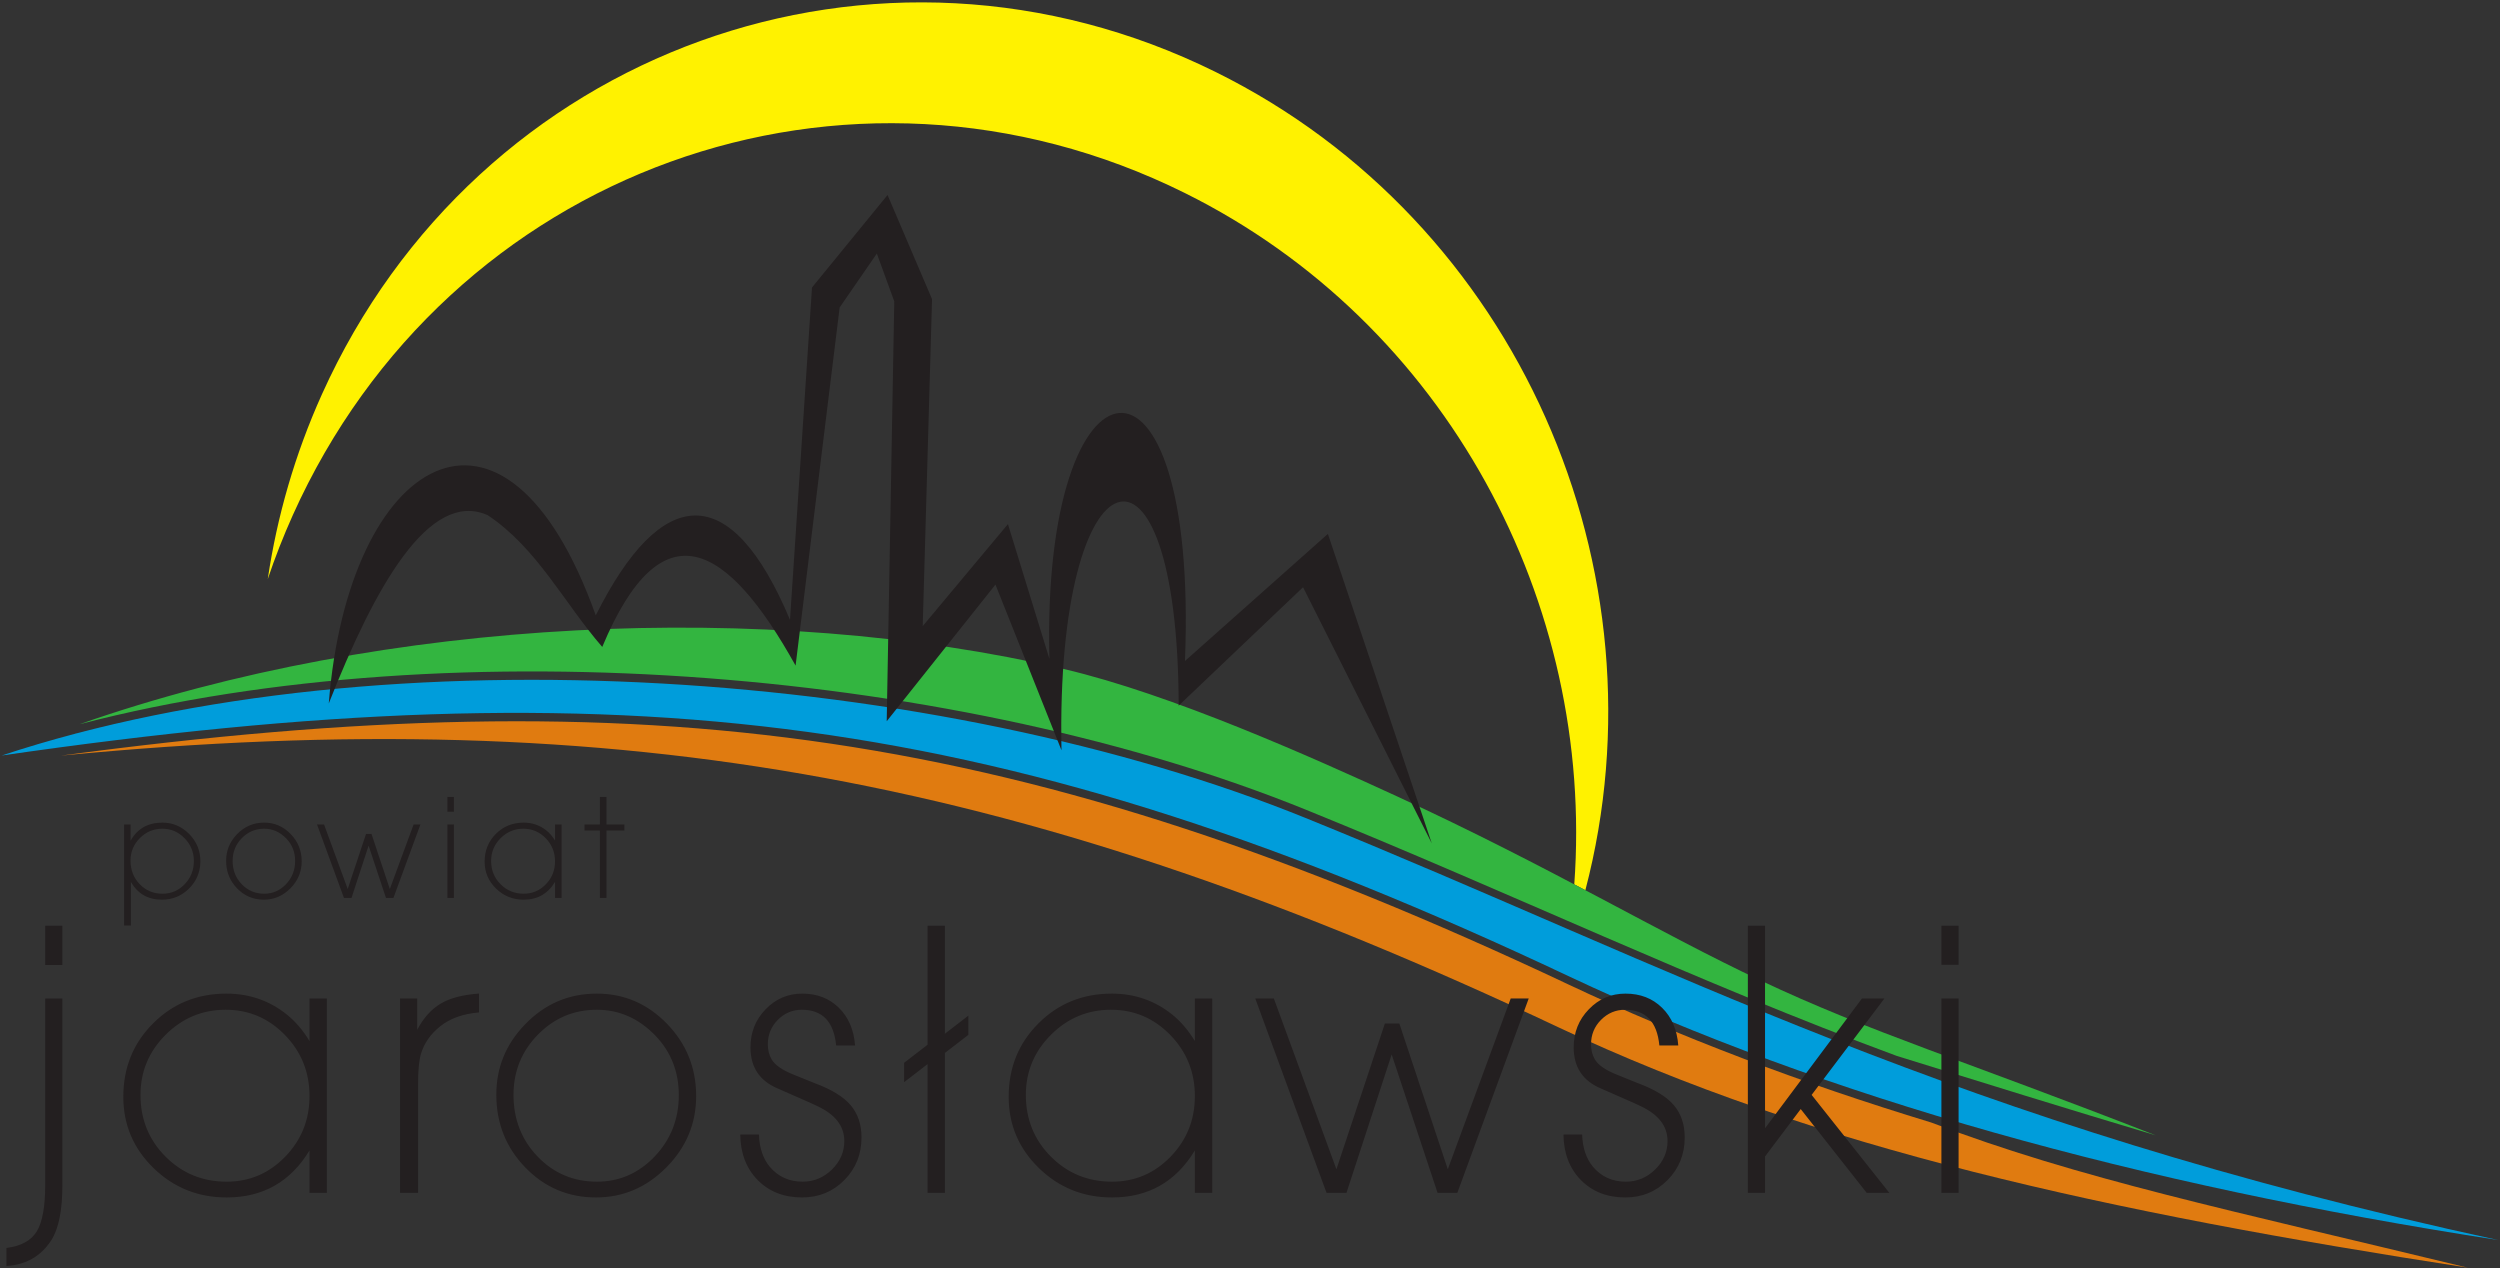
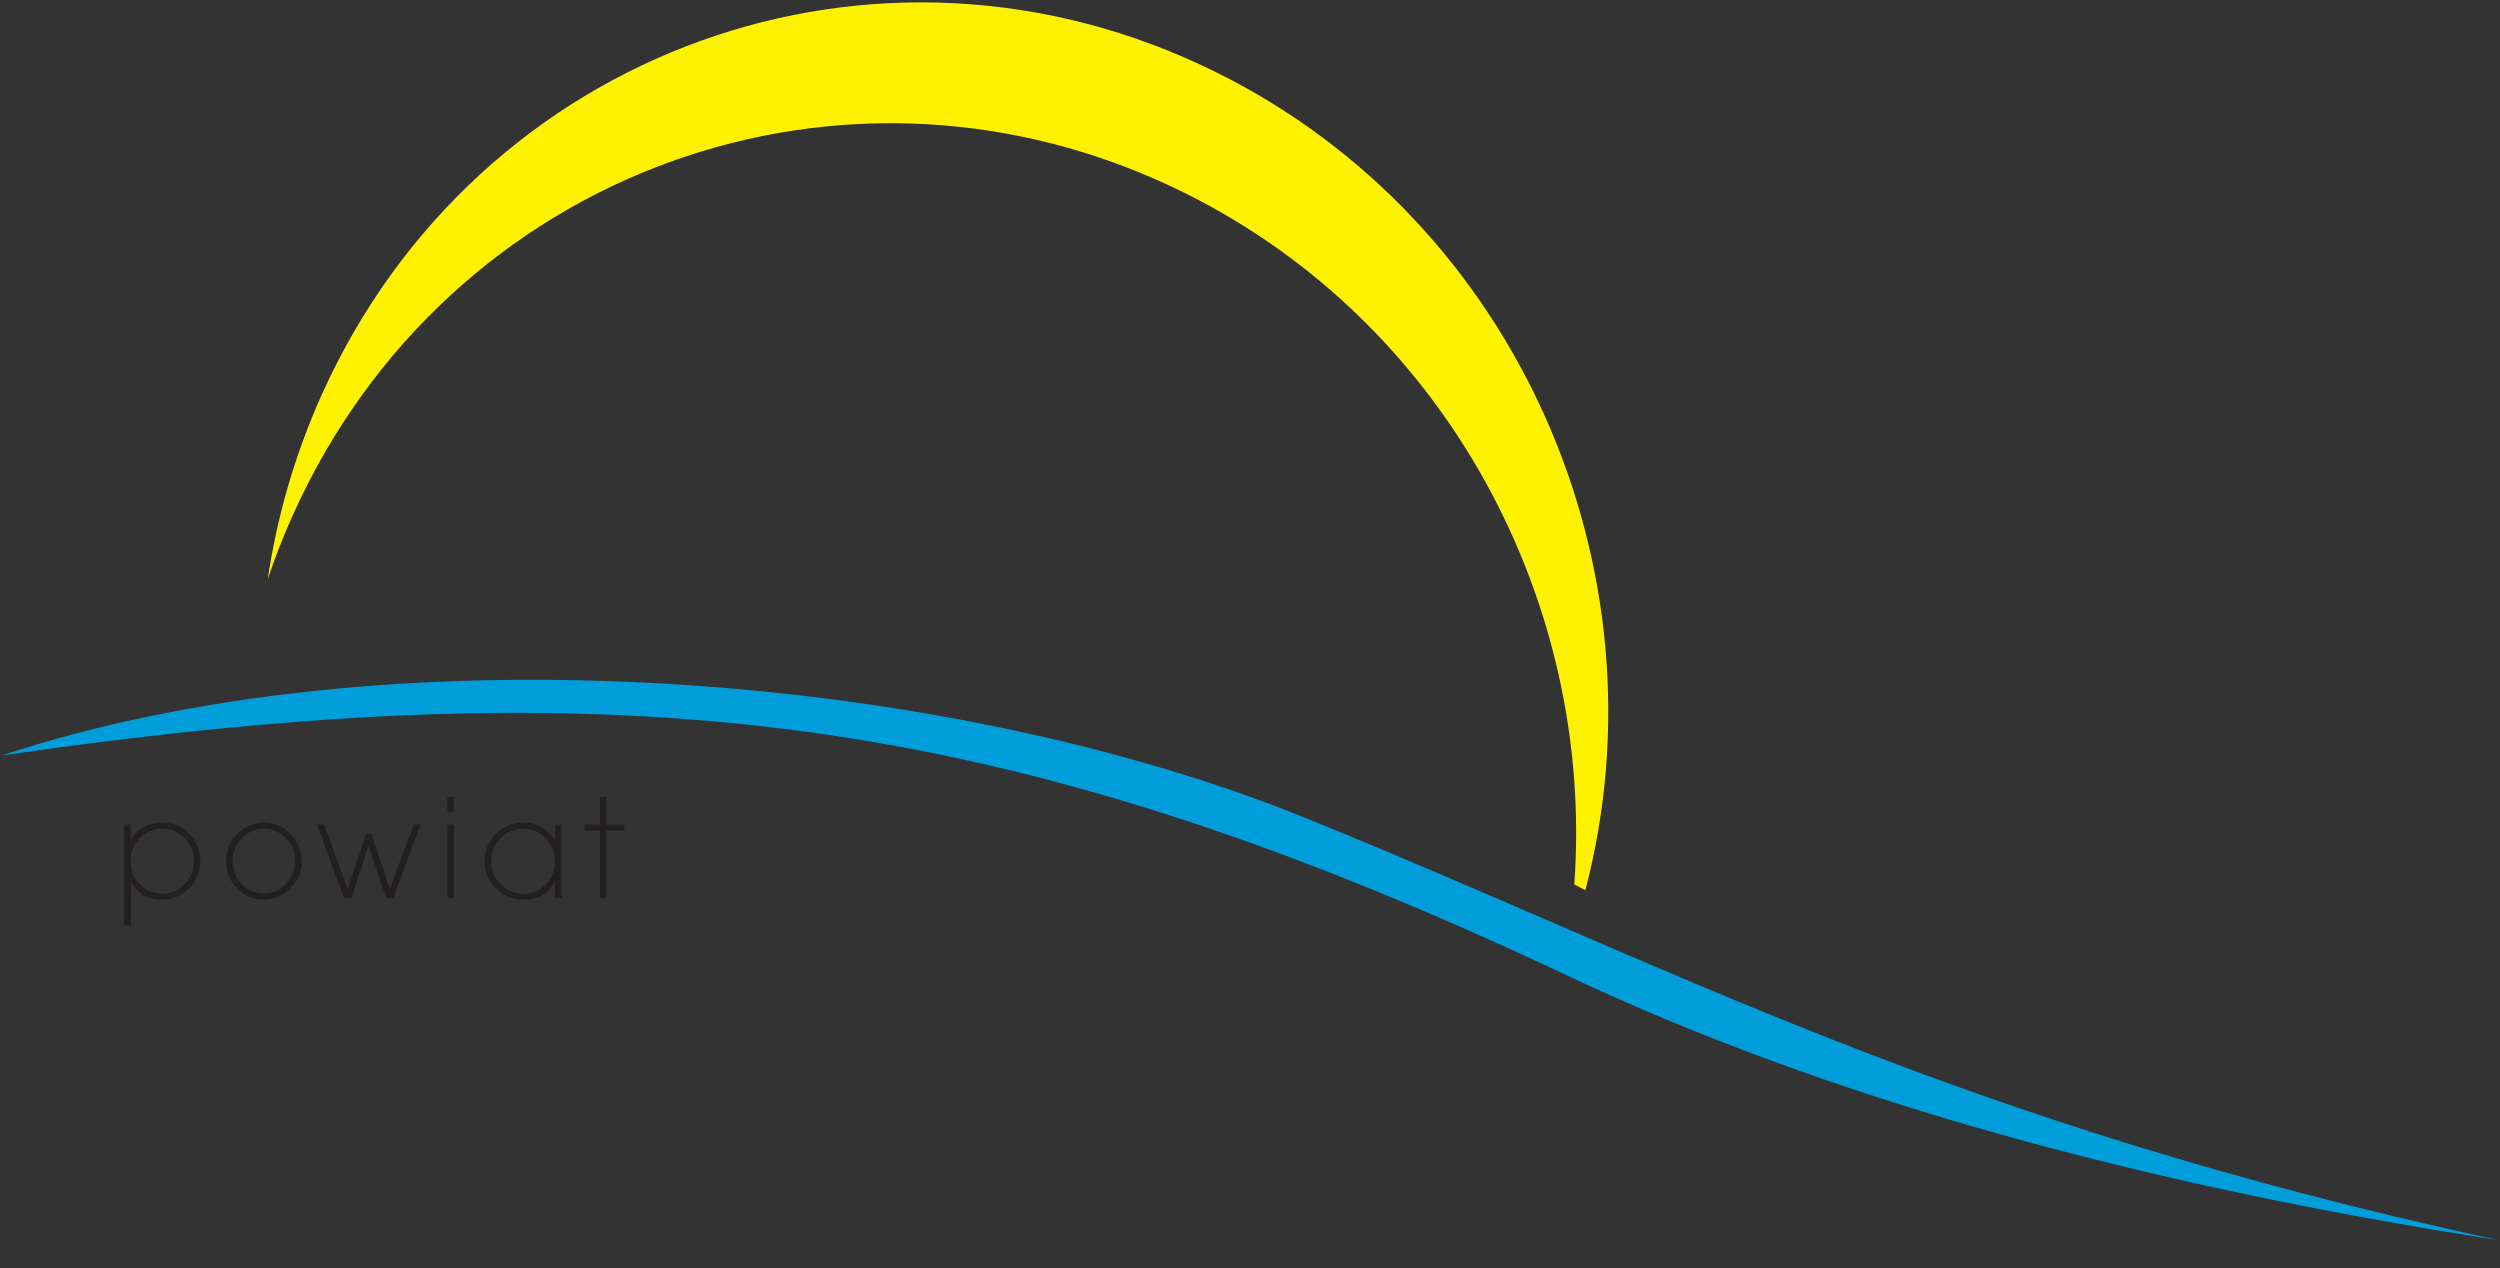
<svg xmlns="http://www.w3.org/2000/svg" version="1.1" width="1293.75" height="656.25" id="svg3131" xml:space="preserve">
  <rect width="100%" height="100%" fill="#333333" stroke="none" />
  <defs id="defs3135" />
  <g transform="matrix(1.25,0,0,-1.25,0,656.25)" id="g3139">
    <g transform="scale(0.1,0.1)" id="g3141">
      <path d="m 1332.71,3617.46 c 644.08,1429.69 2301.08,2026.97 3701.02,1334.05 1253.61,-620.48 1875.75,-2065.1 1529.68,-3386.92 l -45.9,24.15 C 6602.3,2751 5991.2,3912.2 4904.58,4451.29 c -1396.69,692.92 -3049.82,95.64 -3692.4,-1334.05 -39.2,-87.22 -73.7,-175.51 -103.66,-264.6 38.44,259.11 112.27,516.36 224.19,764.82" id="path3143" style="fill:#fff200;fill-opacity:1;fill-rule:evenodd;stroke:none" />
-       <path d="m 329.48,2251.75 c 1268.69,444.65 2851.08,514.84 4075,228.49 444.47,-104 1029.48,-366.12 1384.11,-529.42 C 6414.29,1662.7 6878.07,1383.5 7290.45,1190.2 7736.09,979.105 8133.77,858.625 8924.62,549.637 8556.41,659.859 8194.11,772.398 7852.79,878.438 7030.55,1181.83 6254.38,1554.05 5404.5,1898.52 3995.13,2469.74 1900.18,2660.22 329.48,2251.75" id="path3145" style="fill:#33b540;fill-opacity:1;fill-rule:evenodd;stroke:none" />
      <path d="m 7515.91,973.809 -0.03,0.011 c -17.08,6.778 -34.11,13.575 -51.11,20.36 l 51.14,-20.371 z m -2310,966.131 -0.06,0.02 c -22.97,8.37 -46.09,16.65 -69.37,24.82 23.3,-8.18 46.45,-16.46 69.43,-24.84 z m -71.04,25.41 c -22.1,7.76 -44.34,15.44 -66.71,23.02 22.37,-7.59 44.61,-15.26 66.71,-23.02 z m -73.31,25.28 c -21.38,7.22 -42.89,14.36 -64.5,21.42 21.61,-7.06 43.11,-14.2 64.5,-21.42 z m -73.68,24.44 c -21.36,6.96 -42.84,13.81 -64.43,20.62 21.59,-6.81 43.07,-13.66 64.43,-20.62 z m -73.57,23.5 c -21.71,6.81 -43.55,13.55 -65.48,20.19 21.93,-6.65 43.76,-13.38 65.48,-20.19 z m -74.5,22.91 c -21.98,6.64 -44.08,13.18 -66.27,19.66 22.19,-6.48 44.28,-13.02 66.27,-19.66 z m -75.14,22.23 c -22.68,6.58 -45.47,13.09 -68.37,19.51 22.9,-6.42 45.69,-12.92 68.37,-19.51 z m -74.45,21.21 c -23.37,6.53 -46.86,12.97 -70.45,19.33 23.59,-6.36 47.07,-12.8 70.45,-19.33 z m -76.6,20.97 c -24.23,6.51 -48.54,12.92 -72.98,19.24 24.44,-6.32 48.76,-12.72 72.98,-19.24 z m -73.01,19.25 c -309.36,79.9 -635.29,144.49 -969.44,192.31 334.15,-47.82 660.08,-112.41 969.44,-192.31 z m -970.86,192.52 c -27.09,3.87 -54.25,7.61 -81.44,11.27 27.19,-3.66 54.35,-7.4 81.44,-11.27 z m -84.4,11.68 c -26.56,3.55 -53.17,6.99 -79.82,10.34 26.65,-3.35 53.26,-6.79 79.82,-10.34 z m -85.34,11.04 c -26.08,3.25 -52.2,6.41 -78.36,9.46 26.16,-3.05 52.28,-6.21 78.36,-9.46 z m -85.34,10.27 c -25.83,3 -51.7,5.89 -77.6,8.68 25.9,-2.79 51.77,-5.68 77.6,-8.68 z m -85.65,9.54 c -25.66,2.74 -51.35,5.41 -77.07,7.95 25.72,-2.54 51.41,-5.2 77.07,-7.95 z m -85.18,8.74 c -26.3,2.58 -52.61,5.08 -78.95,7.45 26.34,-2.37 52.65,-4.87 78.95,-7.45 z m -83.05,7.81 c -481.35,43.14 -970.72,51.16 -1444.52,19.8 473.79,31.36 963.16,23.34 1444.52,-19.8 z m -1446.81,19.64 c -27.03,-1.79 -54.01,-3.73 -80.93,-5.78 26.92,2.05 53.9,3.99 80.93,5.78 z m -84.34,-6.04 c -27.15,-2.08 -54.26,-4.29 -81.29,-6.64 27.04,2.35 54.14,4.56 81.29,6.64 z m -81.85,-6.68 C 949.371,2360.37 471.664,2272.16 42.863,2133.98 471.672,2272.17 949.363,2360.37 1447.79,2403.66" id="path3147" style="fill:#fff200;fill-opacity:1;fill-rule:evenodd;stroke:none" />
-       <path d="M 7995.55,602.699 C 8611.67,368.301 9224.66,242.402 10216.4,1.812 8719.73,232.77 7512.39,496.637 6451.48,997.184 4278.88,2022.25 2597.86,2348.56 252.129,2121.68 2694.92,2449.23 4229.32,2242.39 6493.79,1174.04 6952.04,957.832 7453.33,767.641 7995.55,602.699" id="path3149" style="fill:#e07b10;fill-opacity:1;fill-rule:evenodd;stroke:none" />
      <path d="M 6.898,2122.19 C 1602.7,2650.45 3896.23,2475.12 5404.5,1863.8 6927.74,1246.41 8079.77,606.27 10342.7,116.063 8846.02,347.02 7554.68,708.215 6493.79,1208.76 4154.47,2312.42 2594.32,2496.69 6.898,2122.19" id="path3151" style="fill:#009ddb;fill-opacity:1;fill-rule:evenodd;stroke:none" />
-       <path d="m 1361.1,2337.71 c 80.34,1020.29 729.23,1418.38 1105.35,364.61 271.4,541.88 558.42,566.78 804.16,-18.43 l 91.07,1375.97 312.76,382.85 184.21,-431.17 -38.64,-1353.65 352.83,422.3 171.7,-557.87 c -33.31,1305.1 617.36,1412.25 561.24,-8.82 l 591.67,526.21 430.1,-1281.31 -532.93,1060.44 -514.9,-490.13 c -2.96,1228.26 -510.75,1076 -485.15,-185.02 l -273.37,686.1 -450.24,-565.76 31.28,1738.39 -72.12,197.91 -153.99,-223.29 -182.42,-1482.7 c -281.51,506.88 -553.88,667 -800.39,77.33 -158.22,181.9 -269.44,409.35 -474.68,545.69 -242.05,107.13 -468.03,-298.92 -657.54,-779.65" id="path3153" style="fill:#231f20;fill-opacity:1;fill-rule:evenodd;stroke:none" />
      <path d="m 829.516,1684.93 c 0,-44.34 -15.45,-82.05 -46.434,-113.04 -30.984,-31.08 -68.691,-46.61 -113.035,-46.61 -56.969,0 -99.676,24.44 -128.02,73.23 l 0,-180.27 -28.257,0 0,418.43 26.894,0 0,-67.06 c 28.258,49.89 72.051,74.78 131.477,74.78 42.976,0 79.957,-15.71 110.941,-47.06 30.984,-31.45 46.434,-68.88 46.434,-112.4 z m -157.106,134.2 c -36.34,0 -67.418,-12.9 -93.316,-38.71 -25.801,-25.8 -38.707,-56.96 -38.707,-93.31 0,-38.9 12.718,-71.42 38.074,-97.68 25.348,-26.26 56.879,-39.43 94.496,-39.43 35.895,0 66.422,13.17 91.684,39.52 25.351,26.35 37.976,58.33 37.976,95.95 0,36.44 -12.808,67.79 -38.429,94.14 -25.715,26.35 -56.247,39.52 -91.778,39.52 z M 1249,1683.93 c 0,-42.98 -15.55,-80.14 -46.62,-111.59 -31.08,-31.34 -67.78,-47.06 -110.22,-47.06 -43.43,0 -80.32,15.63 -110.582,46.88 -30.254,31.17 -45.433,69.24 -45.433,114.13 0,42.07 14.816,78.51 44.433,109.4 31.072,32.44 68.692,48.7 112.942,48.7 42.62,0 79.14,-15.71 109.68,-47.06 30.53,-31.45 45.8,-69.24 45.8,-113.4 z m -155.48,135.2 c -36.07,0 -66.78,-12.99 -92.32,-38.98 -25.434,-25.98 -38.157,-57.43 -38.157,-94.14 0,-38.34 12.633,-70.59 37.797,-96.77 25.18,-26.16 56.16,-39.24 92.96,-39.24 35.25,0 65.42,13.26 90.49,39.7 25,26.44 37.53,58.34 37.53,95.77 0,36.62 -12.18,67.51 -36.43,92.96 -26.17,27.16 -56.79,40.7 -91.87,40.7 z m 647.02,17.63 -111.77,-304.3 -30.89,0 -71.88,216.71 -70.79,-216.71 -31.16,0 -111.58,304.3 29.08,0 97.95,-267.32 75.87,228.16 22.63,0 75.86,-228.16 98.5,267.32 28.18,0 z m 138.62,52.7 -26.9,0 0,61.24 26.9,0 0,-61.24 z m 0,-357 -26.9,0 0,304.3 26.9,0 0,-304.3 z m 445.82,0 -27.16,0 0,66.51 c -29.62,-49.16 -72.88,-73.69 -129.66,-73.69 -44.89,0 -83.05,15.35 -114.59,46.07 -31.52,30.71 -47.24,67.87 -47.24,111.49 0,45.61 15.53,83.96 46.62,114.94 30.98,31.08 69.32,46.61 114.93,46.61 35.53,0 66.88,-10.81 94.04,-32.44 13.46,-10.72 25.45,-24.62 35.9,-41.79 l 0,66.51 27.16,0 0,-304.21 z m -158.37,286.67 c -36.61,0 -67.96,-13.08 -94.14,-39.25 -26.17,-26.17 -39.25,-57.52 -39.25,-94.14 0,-38.16 13.08,-70.32 39.16,-96.5 26.08,-26.16 57.98,-39.24 95.78,-39.24 35.88,0 66.42,13.08 91.77,39.24 25.26,26.18 37.89,57.71 37.89,94.69 0,37.43 -12.81,69.33 -38.44,95.68 -25.72,26.35 -56.61,39.52 -92.77,39.52 z m 418.39,-7.45 -74.24,0 0,-279.22 -27.17,0 0,279.22 -63.61,0 0,24.99 63.61,0 0,114.03 27.17,0 0,-114.03 74.24,0 0,-24.99" id="path3155" style="fill:#231f20;fill-opacity:1;fill-rule:nonzero;stroke:none" />
-       <path d="m 258.25,1254.89 -71.125,0 0,162.68 71.125,0 0,-162.68 z m 0,-910.929 C 258.25,239.676 243.113,163.746 212.59,115.688 169.344,49.121 107.352,13.562 26.609,8.754 l 0,74.738 c 60.078,7.445 101.883,30.27 125.438,68.231 23.301,37.968 35.078,102.125 35.078,192.238 l 0,772.039 71.125,0 0,-772.039 z m 1094.95,-32.441 -71.84,0 0,175.898 C 1203.02,357.414 1088.64,292.539 938.465,292.539 c -118.707,0 -219.625,40.609 -303.004,121.824 -83.379,81.219 -124.949,179.5 -124.949,294.836 0,120.629 41.086,222.024 123.265,303.971 81.938,82.17 183.344,123.27 303.965,123.27 93.958,0 176.858,-28.6 248.708,-85.78 35.55,-28.36 67.27,-65.125 94.91,-110.543 l 0,175.883 71.84,0 0,-804.48 z m -418.817,758.12 c -96.84,0 -179.742,-34.61 -248.938,-103.816 -69.207,-69.195 -103.812,-152.097 -103.812,-248.937 0,-100.918 34.605,-185.981 103.57,-255.188 68.961,-69.203 153.305,-103.808 253.262,-103.808 94.915,0 175.645,34.605 242.695,103.808 66.8,69.207 100.2,152.586 100.2,250.379 0,99 -33.88,183.344 -101.64,253.027 -68.01,69.685 -149.7,104.535 -245.337,104.535 z m 1048.577,-11.06 c -65.84,-5.77 -118.94,-24.51 -159.55,-56.71 -40.61,-32.198 -67.29,-70.405 -80.5,-114.37 -7.93,-25.961 -12.02,-67.047 -12.02,-123.277 l 0,-452.703 -74.72,0 0,804.73 71.12,0 0,-129.516 c 25.95,49.266 58.39,85.306 97.32,108.376 38.92,23.07 91.55,36.76 158.35,41.56 l 0,-78.09 z m 899.12,-346.502 c 0,-113.648 -41.09,-211.93 -123.27,-295.074 -82.18,-82.895 -179.26,-124.465 -291.47,-124.465 -114.86,0 -212.41,41.328 -292.43,123.988 -80.02,82.414 -120.14,183.098 -120.14,301.801 0,111.254 39.16,207.61 117.49,289.312 82.18,85.78 181.66,128.8 298.69,128.8 112.69,0 209.29,-41.58 290.02,-124.48 80.74,-83.132 121.11,-183.097 121.11,-299.882 z m -411.13,357.562 c -95.4,0 -176.62,-34.37 -244.15,-103.097 -67.27,-68.719 -100.91,-151.852 -100.91,-248.938 0,-101.402 33.4,-186.699 99.95,-255.906 66.57,-69.203 148.51,-103.808 245.82,-103.808 93.23,0 173.01,35.089 239.34,105.007 66.07,69.926 99.23,154.27 99.23,253.27 0,96.84 -32.19,178.535 -96.35,245.812 -69.21,71.85 -150.18,107.66 -242.93,107.66 z M 3566.62,541 c 0,-69.926 -23.79,-128.793 -71.12,-176.617 -47.35,-47.82 -105.5,-71.844 -174.69,-71.844 -75.46,0 -136.73,24.024 -184.07,72.086 -47.1,48.055 -71.12,110.77 -72.09,188.387 l 77.38,0 c 1.92,-55.989 17.06,-100.442 45.17,-133.836 34.6,-40.856 80.02,-61.285 135.76,-61.285 46.62,0 86.99,16.828 121.11,50.226 34.36,33.641 51.43,73.051 51.43,117.981 0,61.992 -37.49,110.293 -112.7,145.14 -12.98,6.481 -33.16,15.614 -60.55,27.387 -7.46,3.367 -42.54,18.738 -105.5,46.375 -73.28,31.965 -109.8,88.188 -109.8,168.926 0,61.992 20.9,114.624 62.71,157.624 41.57,43.26 92.27,64.89 151.87,64.89 61.03,0 111.49,-19.47 151.38,-58.64 39.88,-39.17 62.23,-91.312 67.04,-155.945 l -78.34,0 c -9.37,98.515 -56.7,147.785 -142.01,147.785 -38.68,0 -71.6,-13.94 -99.48,-41.82 -27.63,-27.867 -41.33,-61.75 -41.33,-101.16 0,-23.305 5.04,-43.969 15.38,-61.754 13.7,-24.031 44.93,-45.648 93.72,-64.875 15.38,-6.492 43.73,-18.023 85.06,-34.367 68.96,-25.465 118.46,-55.746 148.5,-90.828 30.03,-35.32 45.17,-79.773 45.17,-133.836 z m 442.33,424.59 -97.08,-74.731 0,-579.339 -71.85,0 0,532.964 -97.07,-74.734 0,80.254 97.07,74.734 0,492.832 71.85,0 0,-447.179 97.08,74.739 0,-79.54 z m 1009.65,-654.07 -71.85,0 0,175.898 c -78.33,-130.004 -192.71,-194.879 -342.89,-194.879 -118.7,0 -219.63,40.609 -303,121.824 -83.38,81.219 -124.95,179.5 -124.95,294.836 0,120.629 41.09,222.024 123.26,303.971 81.94,82.17 183.35,123.27 303.97,123.27 93.95,0 176.86,-28.6 248.7,-85.78 35.56,-28.36 67.28,-65.125 94.91,-110.543 l 0,175.883 71.85,0 0,-804.48 z m -418.82,758.12 c -96.84,0 -179.74,-34.61 -248.94,-103.816 -69.2,-69.195 -103.81,-152.097 -103.81,-248.937 0,-100.918 34.61,-185.981 103.57,-255.188 68.96,-69.203 153.3,-103.808 253.26,-103.808 94.92,0 175.65,34.605 242.69,103.808 66.81,69.207 100.2,152.586 100.2,250.379 0,99 -33.88,183.344 -101.64,253.027 -68,69.685 -149.7,104.535 -245.33,104.535 z m 1729.07,46.61 -295.55,-804.73 -81.71,0 -190.07,573.085 -187.18,-573.085 -82.42,0 -295.07,804.73 76.89,0 259.03,-706.937 200.64,603.367 59.84,0 200.64,-603.367 260.47,706.937 74.49,0 z M 6974.7,541 c 0,-69.926 -23.79,-128.793 -71.12,-176.617 -47.35,-47.82 -105.49,-71.844 -174.69,-71.844 -75.46,0 -136.73,24.024 -184.07,72.086 -47.09,48.055 -71.12,110.77 -72.08,188.387 l 77.37,0 c 1.92,-55.989 17.07,-100.442 45.18,-133.836 34.6,-40.856 80.01,-61.285 135.76,-61.285 46.61,0 86.98,16.828 121.11,50.226 34.35,33.641 51.42,73.051 51.42,117.981 0,61.992 -37.49,110.293 -112.7,145.14 -12.97,6.481 -33.16,15.614 -60.55,27.387 -7.46,3.367 -42.54,18.738 -105.49,46.375 -73.29,31.965 -109.81,88.188 -109.81,168.926 0,61.992 20.9,114.624 62.71,157.624 41.58,43.26 92.27,64.89 151.87,64.89 61.03,0 111.49,-19.47 151.37,-58.64 39.9,-39.17 62.24,-91.312 67.05,-155.945 l -78.33,0 c -9.38,98.515 -56.72,147.785 -142.02,147.785 -38.68,0 -71.6,-13.94 -99.48,-41.82 -27.63,-27.867 -41.32,-61.75 -41.32,-101.16 0,-23.305 5.04,-43.969 15.37,-61.754 13.7,-24.031 44.93,-45.648 93.72,-64.875 15.38,-6.492 43.73,-18.023 85.06,-34.367 68.97,-25.465 118.46,-55.746 148.5,-90.828 30.04,-35.32 45.17,-79.773 45.17,-133.836 z m 847.21,-229.48 -93.7,0 -273.22,346.976 -147.77,-196.32 0,-150.656 -71.13,0 0,1106.05 71.13,0 0,-838.609 401.28,537.289 92.99,0 -301.32,-399.121 321.74,-405.609 z m 286.63,944.1 -71.13,0 0,161.95 71.13,0 0,-161.95 z m 0,-944.1 -71.13,0 0,804.73 71.13,0 0,-804.73" id="path3157" style="fill:#231f20;fill-opacity:1;fill-rule:nonzero;stroke:none" />
    </g>
  </g>
</svg>